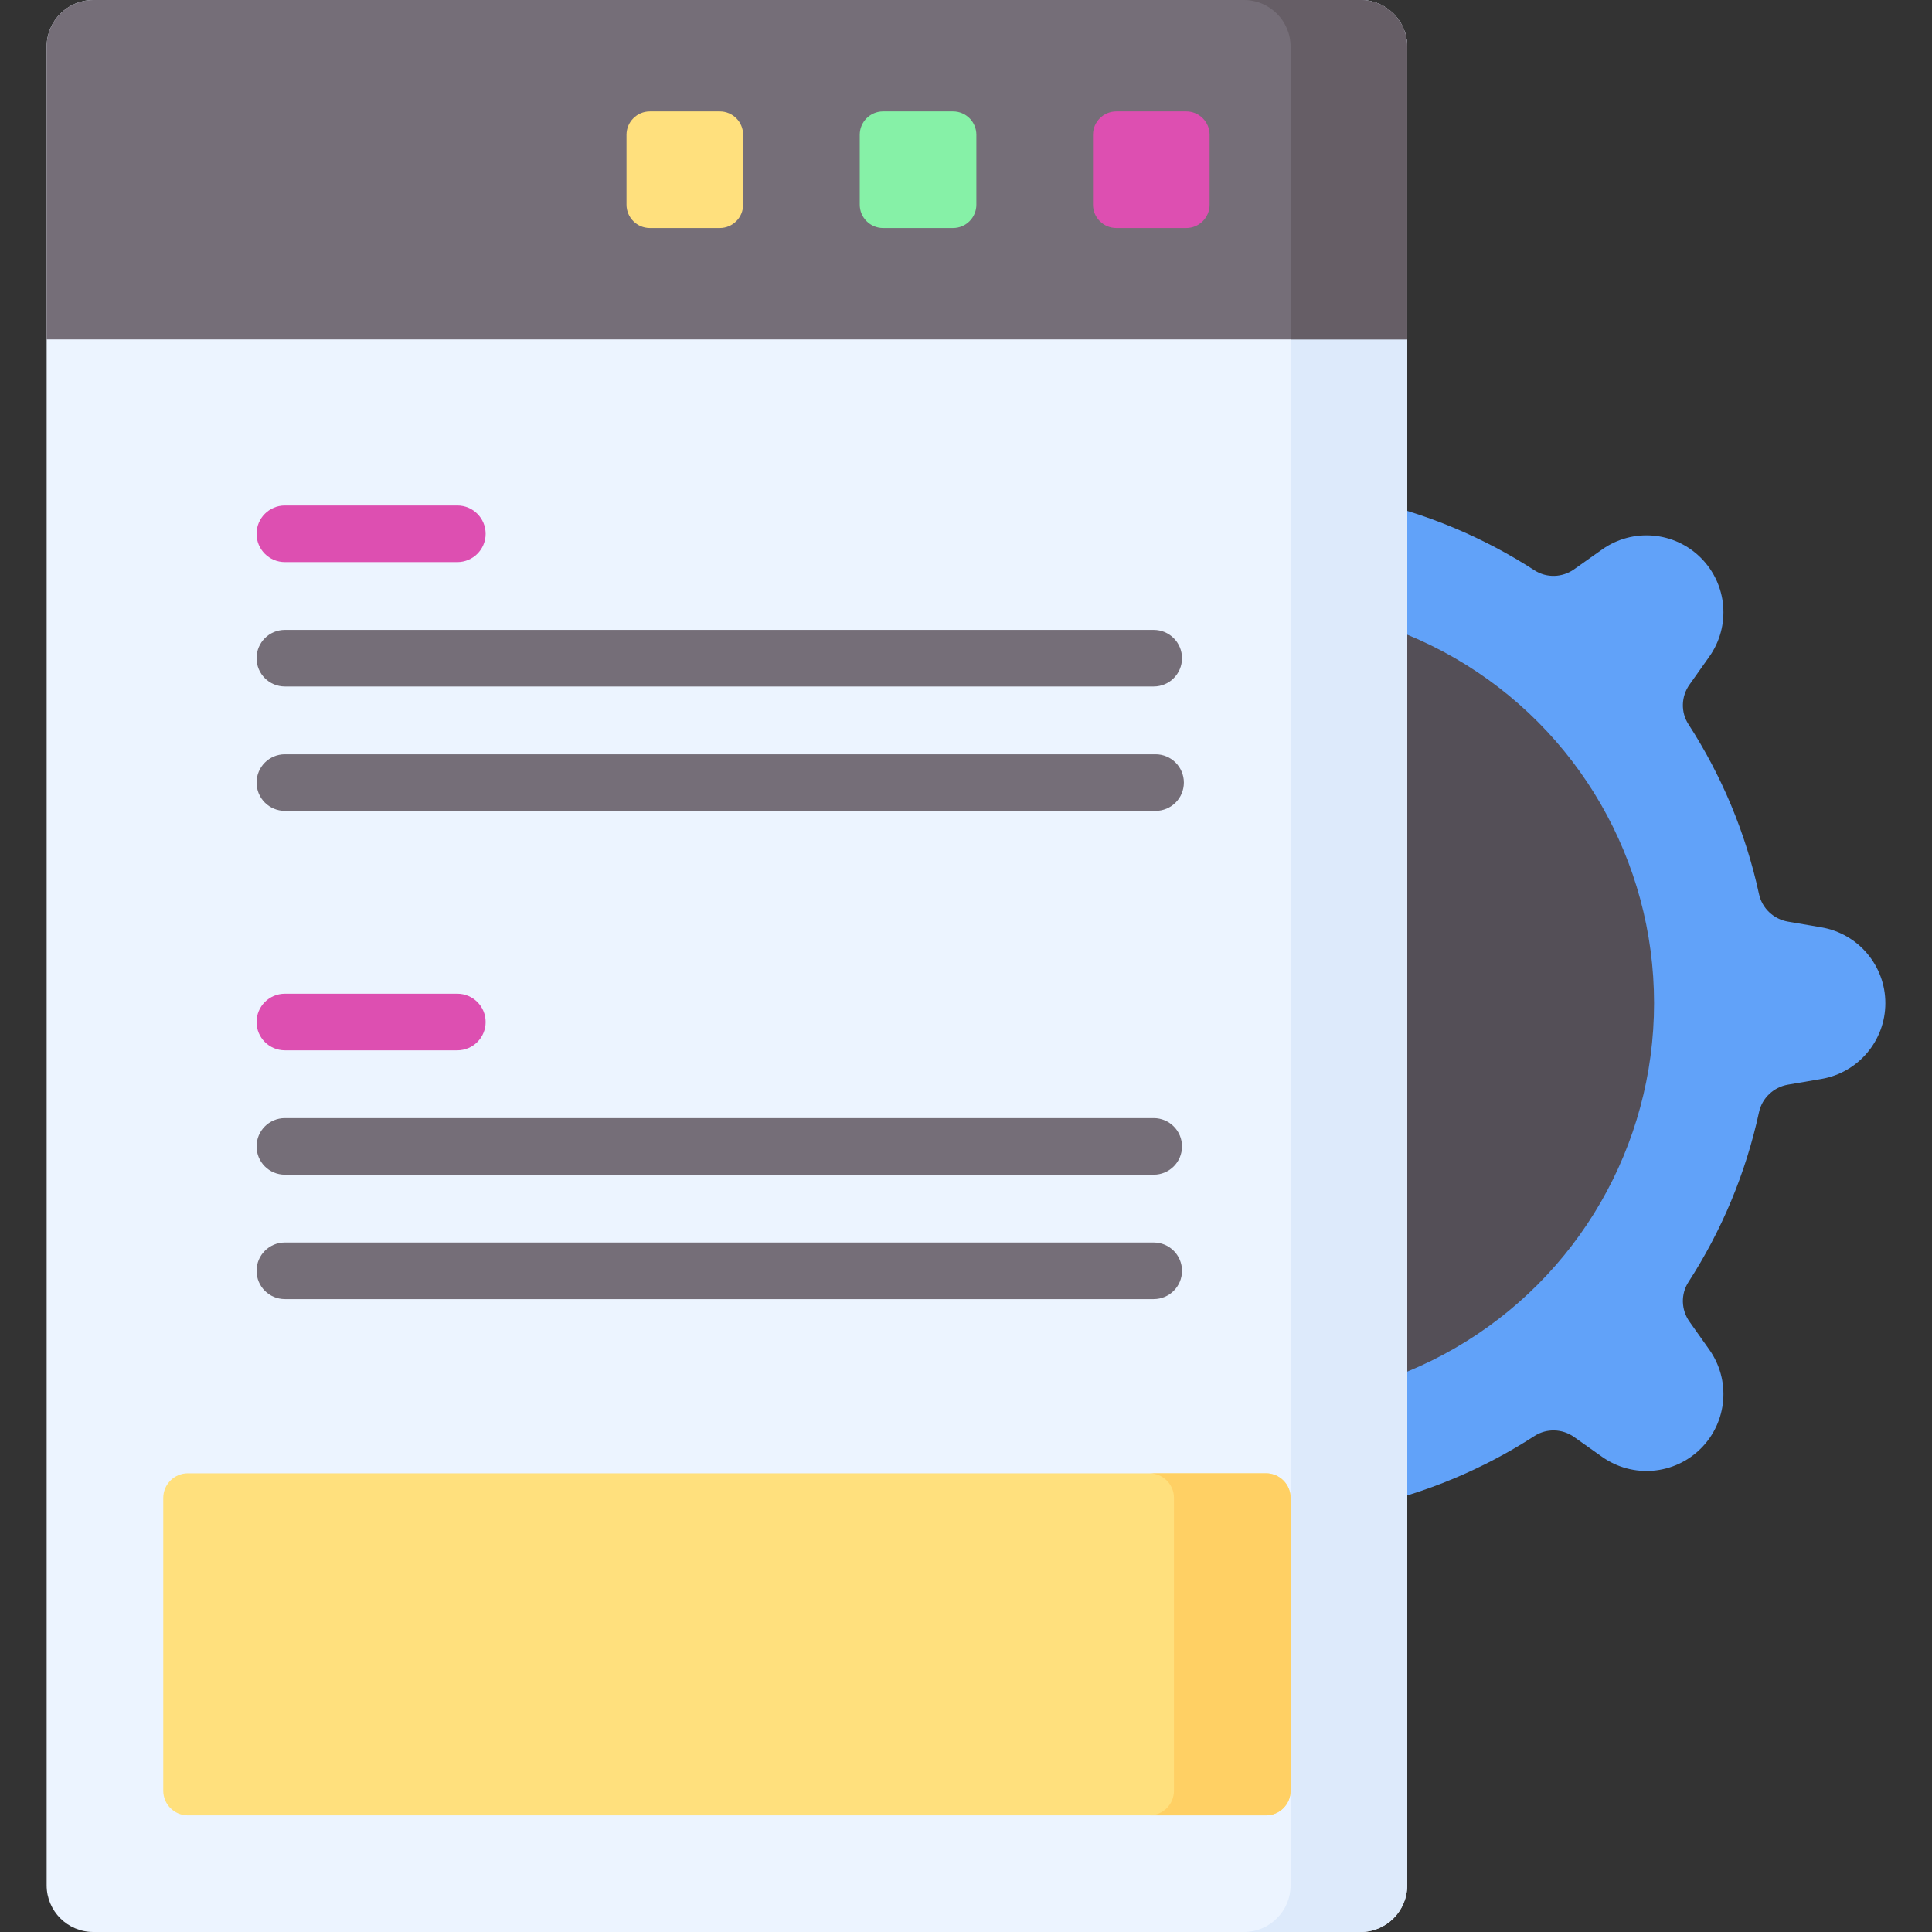
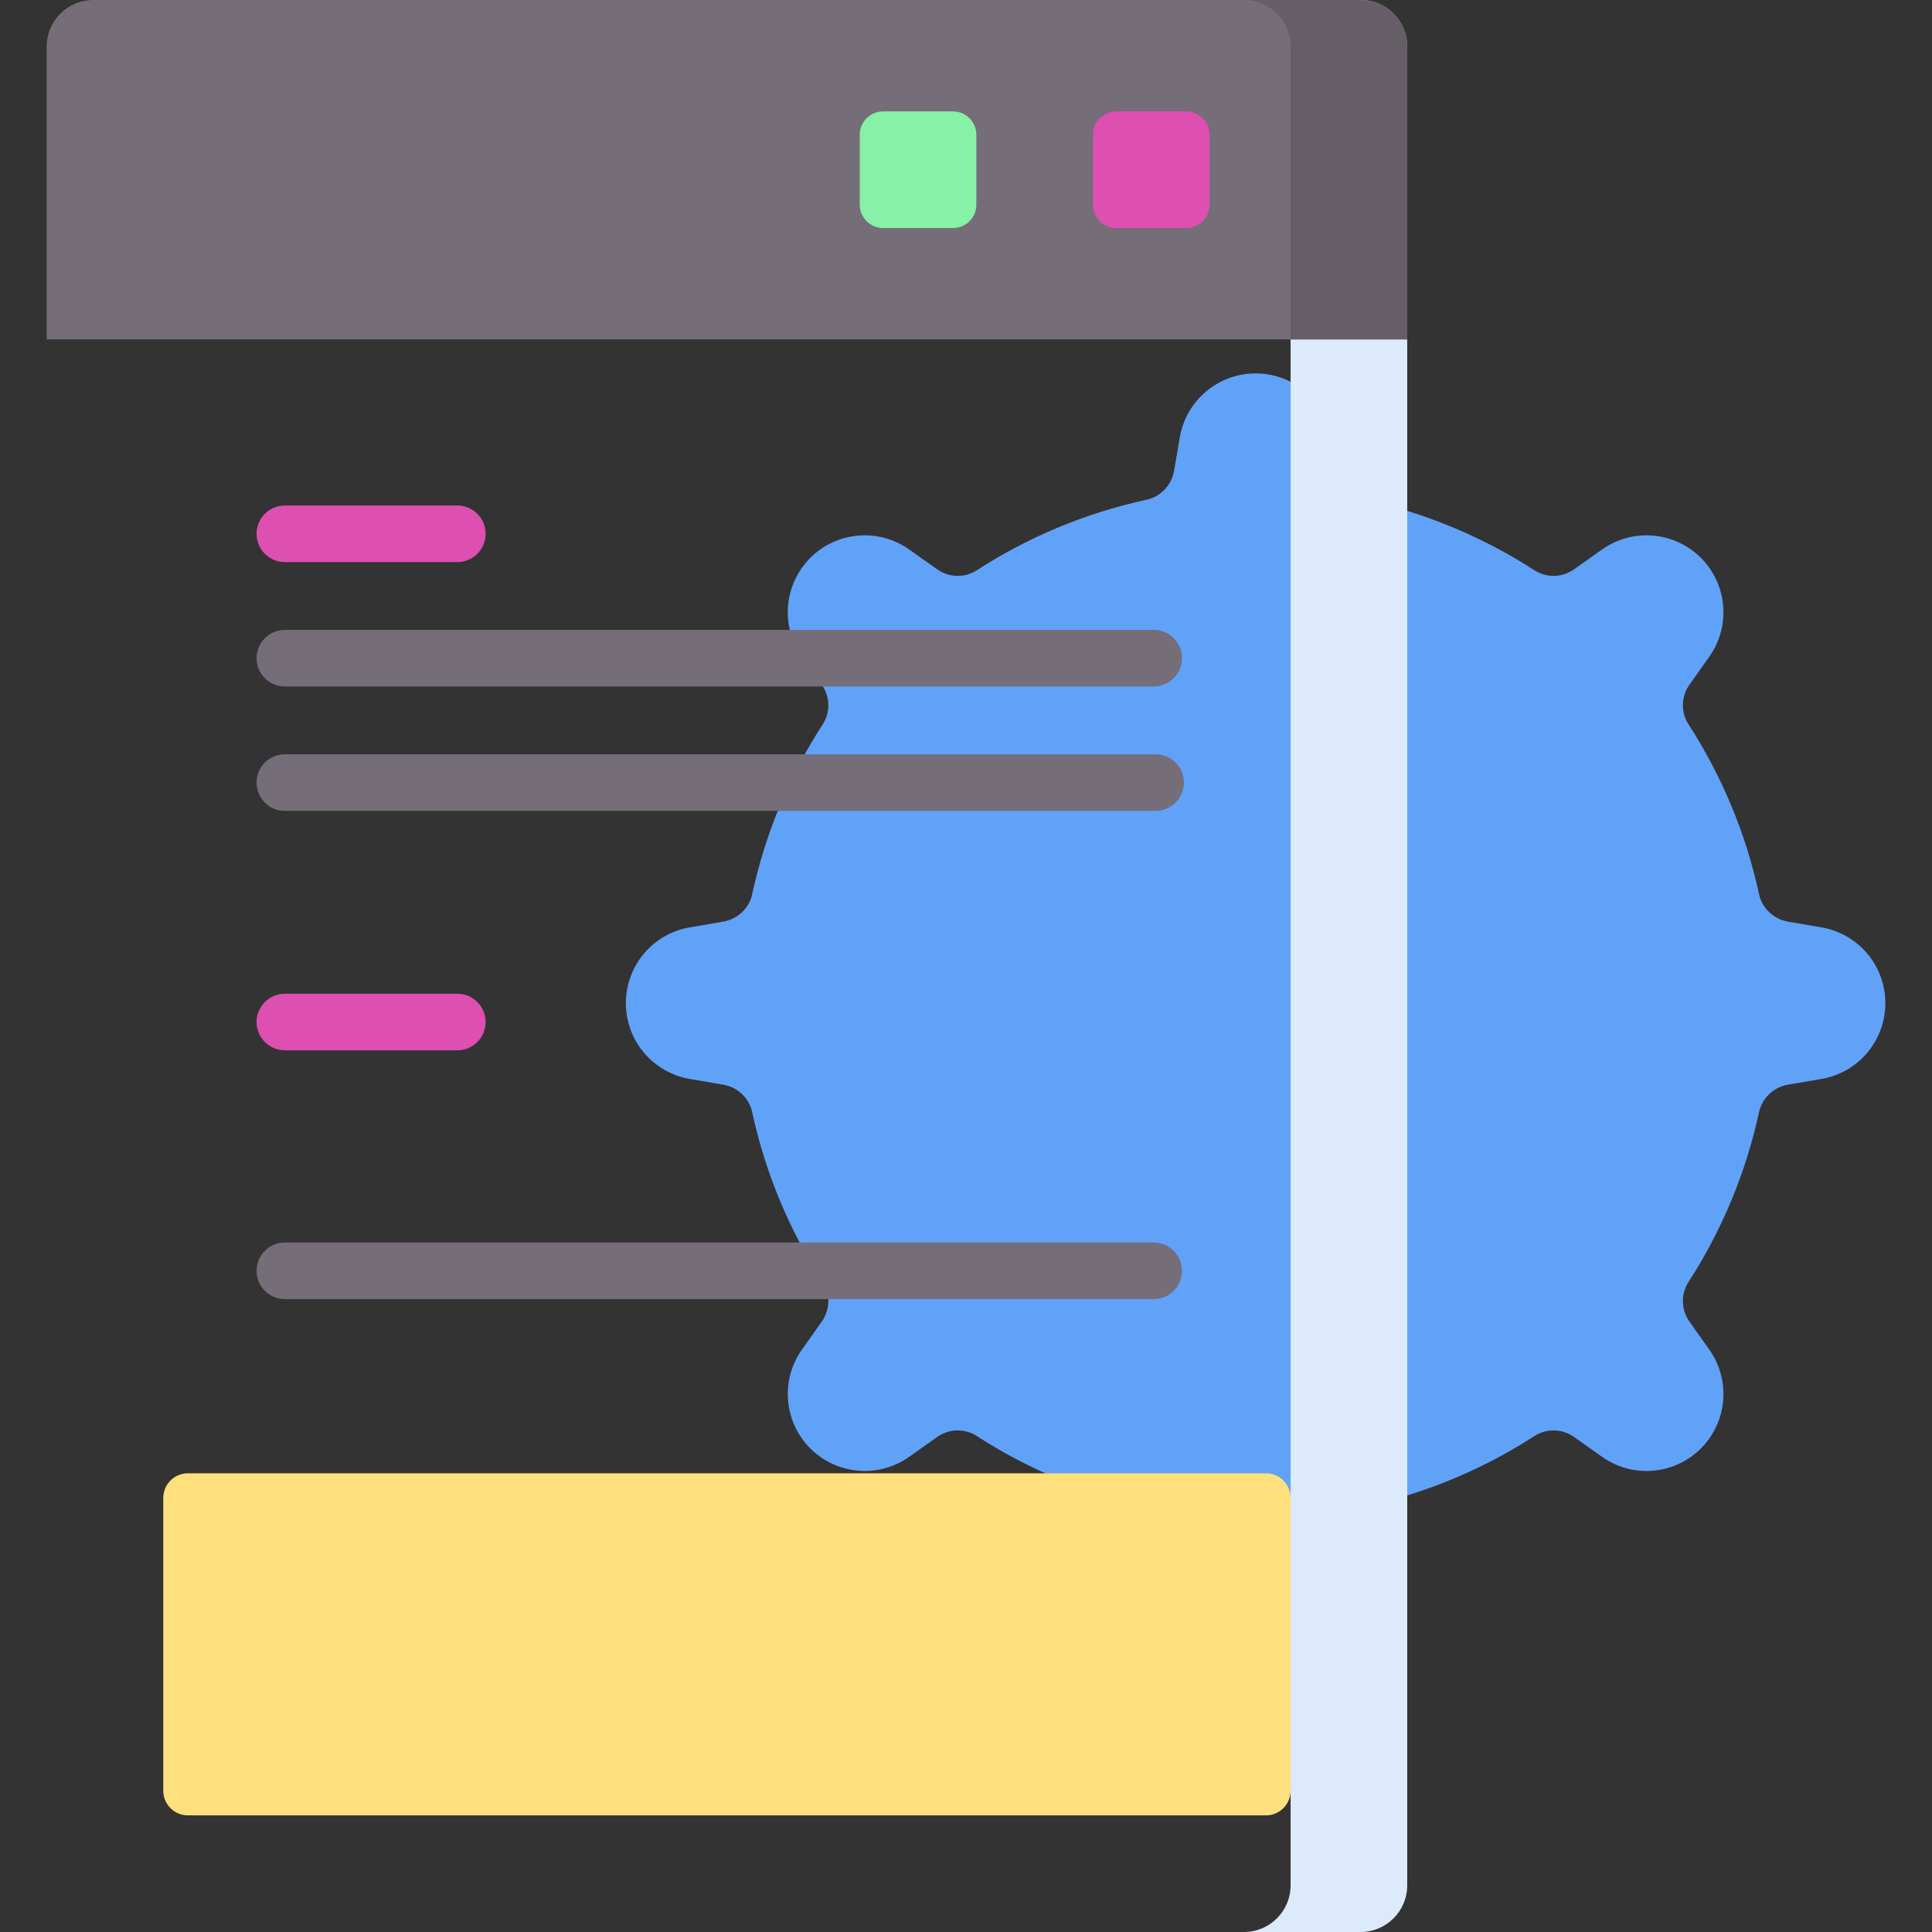
<svg xmlns="http://www.w3.org/2000/svg" id="Capa_1" height="512" viewBox="0 0 512 512" width="512">
  <rect x="0" y="0" width="512" height="512" fill="#333333" stroke="none" />
  <g>
    <path d="m499.638 265.847c0-9.932-7.159-18.418-16.949-20.091l-8.828-1.508c-3.803-.65-6.884-3.515-7.699-7.285-3.519-16.273-9.943-31.477-18.708-45.034-2.073-3.207-1.935-7.367.272-10.483l5.252-7.417c5.74-8.105 4.802-19.168-2.221-26.191-7.023-7.023-18.086-7.961-26.191-2.221l-7.417 5.252c-3.116 2.207-7.276 2.346-10.483.272-13.557-8.765-28.76-15.189-45.034-18.708-3.771-.815-6.635-3.897-7.285-7.699l-1.508-8.828c-1.673-9.79-10.159-16.949-20.09-16.949-9.932 0-18.418 7.159-20.09 16.949l-1.508 8.828c-.65 3.803-3.515 6.884-7.285 7.699-16.273 3.519-31.477 9.943-45.034 18.708-3.207 2.073-7.367 1.935-10.483-.272l-7.417-5.252c-8.105-5.74-19.168-4.802-26.191 2.221-7.023 7.023-7.961 18.085-2.221 26.191l5.252 7.417c2.207 3.116 2.345 7.276.272 10.483-8.765 13.557-15.189 28.761-18.708 45.034-.815 3.771-3.897 6.635-7.699 7.285l-8.828 1.508c-9.79 1.673-16.949 10.159-16.949 20.09 0 9.932 7.159 18.418 16.949 20.09l8.828 1.508c3.803.65 6.884 3.515 7.699 7.285 3.519 16.273 9.943 31.477 18.708 45.034 2.073 3.207 1.935 7.367-.272 10.483l-5.252 7.417c-5.74 8.105-4.802 19.168 2.221 26.191 7.023 7.023 18.085 7.961 26.191 2.221l7.417-5.252c3.116-2.207 7.276-2.345 10.483-.272 13.557 8.765 28.76 15.189 45.034 18.708 3.771.815 6.635 3.897 7.285 7.699l1.508 8.828c1.673 9.79 10.159 16.949 20.09 16.949 9.932 0 18.418-7.159 20.09-16.949l1.508-8.828c.65-3.803 3.515-6.884 7.285-7.699 16.273-3.519 31.477-9.943 45.034-18.708 3.207-2.073 7.367-1.935 10.483.272l7.417 5.252c8.105 5.74 19.168 4.802 26.191-2.221 7.023-7.023 7.961-18.085 2.221-26.191l-5.252-7.417c-2.207-3.116-2.345-7.276-.272-10.483 8.765-13.557 15.189-28.761 18.708-45.034.815-3.771 3.897-6.635 7.699-7.285l8.828-1.508c9.79-1.671 16.949-10.157 16.949-20.089z" fill="#61a2f9" />
-     <circle cx="332.749" cy="265.847" fill="#544f57" r="105.594" />
-     <path d="m360.563 512h-335.839c-6.827 0-12.362-5.535-12.362-12.362v-487.276c0-6.827 5.535-12.362 12.362-12.362h335.839c6.827 0 12.362 5.535 12.362 12.362v487.276c.001 6.827-5.534 12.362-12.362 12.362z" fill="#ecf4ff" />
    <path d="m360.563 0h-30.905c6.827 0 12.362 5.535 12.362 12.362v487.276c0 6.827-5.535 12.362-12.362 12.362h30.905c6.827 0 12.362-5.535 12.362-12.362v-487.276c.001-6.827-5.534-12.362-12.362-12.362z" fill="#ddeafb" />
    <path d="m372.926 89.951h-360.564v-77.589c0-6.827 5.535-12.362 12.362-12.362h335.839c6.827 0 12.362 5.535 12.362 12.362v77.589z" fill="#756e78" />
    <path d="m360.563 0h-30.905c6.827 0 12.362 5.535 12.362 12.362v77.588h30.905v-77.588c.001-6.827-5.534-12.362-12.362-12.362z" fill="#665e66" />
-     <path d="m190.746 60.428h-18.525c-3.419 0-6.19-2.771-6.19-6.19v-18.525c0-3.419 2.771-6.19 6.19-6.19h18.525c3.419 0 6.19 2.771 6.19 6.19v18.525c0 3.419-2.771 6.19-6.19 6.19z" fill="#ffe07d" />
    <path d="m252.557 60.428h-18.525c-3.419 0-6.19-2.771-6.19-6.19v-18.525c0-3.419 2.771-6.19 6.19-6.19h18.525c3.419 0 6.19 2.771 6.19 6.19v18.525c0 3.419-2.771 6.19-6.19 6.19z" fill="#86f1a7" />
    <path d="m314.368 60.428h-18.525c-3.419 0-6.19-2.771-6.19-6.19v-18.525c0-3.419 2.771-6.19 6.19-6.19h18.525c3.419 0 6.19 2.771 6.19 6.19v18.525c0 3.419-2.771 6.19-6.19 6.19z" fill="#dd4fb1" />
    <path d="m43.268 474.57v-77.607c0-3.603 2.921-6.524 6.524-6.524h285.704c3.603 0 6.524 2.921 6.524 6.524v77.607c0 3.603-2.921 6.524-6.524 6.524h-285.704c-3.603.001-6.524-2.921-6.524-6.524z" fill="#ffe07d" />
-     <path d="m335.496 390.439h-30.906c3.603 0 6.524 2.921 6.524 6.524v77.607c0 3.604-2.921 6.525-6.524 6.525h30.905c3.603 0 6.524-2.921 6.524-6.525v-77.607c.001-3.603-2.92-6.524-6.523-6.524z" fill="#ffd064" />
    <g>
      <path d="m75.493 148.96h45.707c4.142 0 7.5-3.357 7.5-7.5s-3.358-7.5-7.5-7.5h-45.707c-4.142 0-7.5 3.357-7.5 7.5s3.358 7.5 7.5 7.5z" fill="#dd4fb1" />
      <g fill="#756e78">
        <path d="m75.493 181.926h230.251c4.143 0 7.5-3.357 7.5-7.5s-3.357-7.5-7.5-7.5h-230.251c-4.142 0-7.5 3.357-7.5 7.5s3.358 7.5 7.5 7.5z" />
        <path d="m306.238 199.892h-230.745c-4.142 0-7.5 3.357-7.5 7.5s3.358 7.5 7.5 7.5h230.746c4.143 0 7.5-3.357 7.5-7.5s-3.358-7.5-7.501-7.5z" />
      </g>
    </g>
    <g>
      <path d="m75.493 278.346h45.707c4.142 0 7.5-3.357 7.5-7.5s-3.358-7.5-7.5-7.5h-45.707c-4.142 0-7.5 3.357-7.5 7.5s3.358 7.5 7.5 7.5z" fill="#dd4fb1" />
      <g fill="#756e78">
-         <path d="m75.493 311.312h230.251c4.143 0 7.5-3.357 7.5-7.5s-3.357-7.5-7.5-7.5h-230.251c-4.142 0-7.5 3.357-7.5 7.5s3.358 7.5 7.5 7.5z" />
        <path d="m305.744 329.277h-230.251c-4.142 0-7.5 3.357-7.5 7.5s3.358 7.5 7.5 7.5h230.251c4.143 0 7.5-3.357 7.5-7.5s-3.357-7.5-7.5-7.5z" />
      </g>
    </g>
  </g>
</svg>